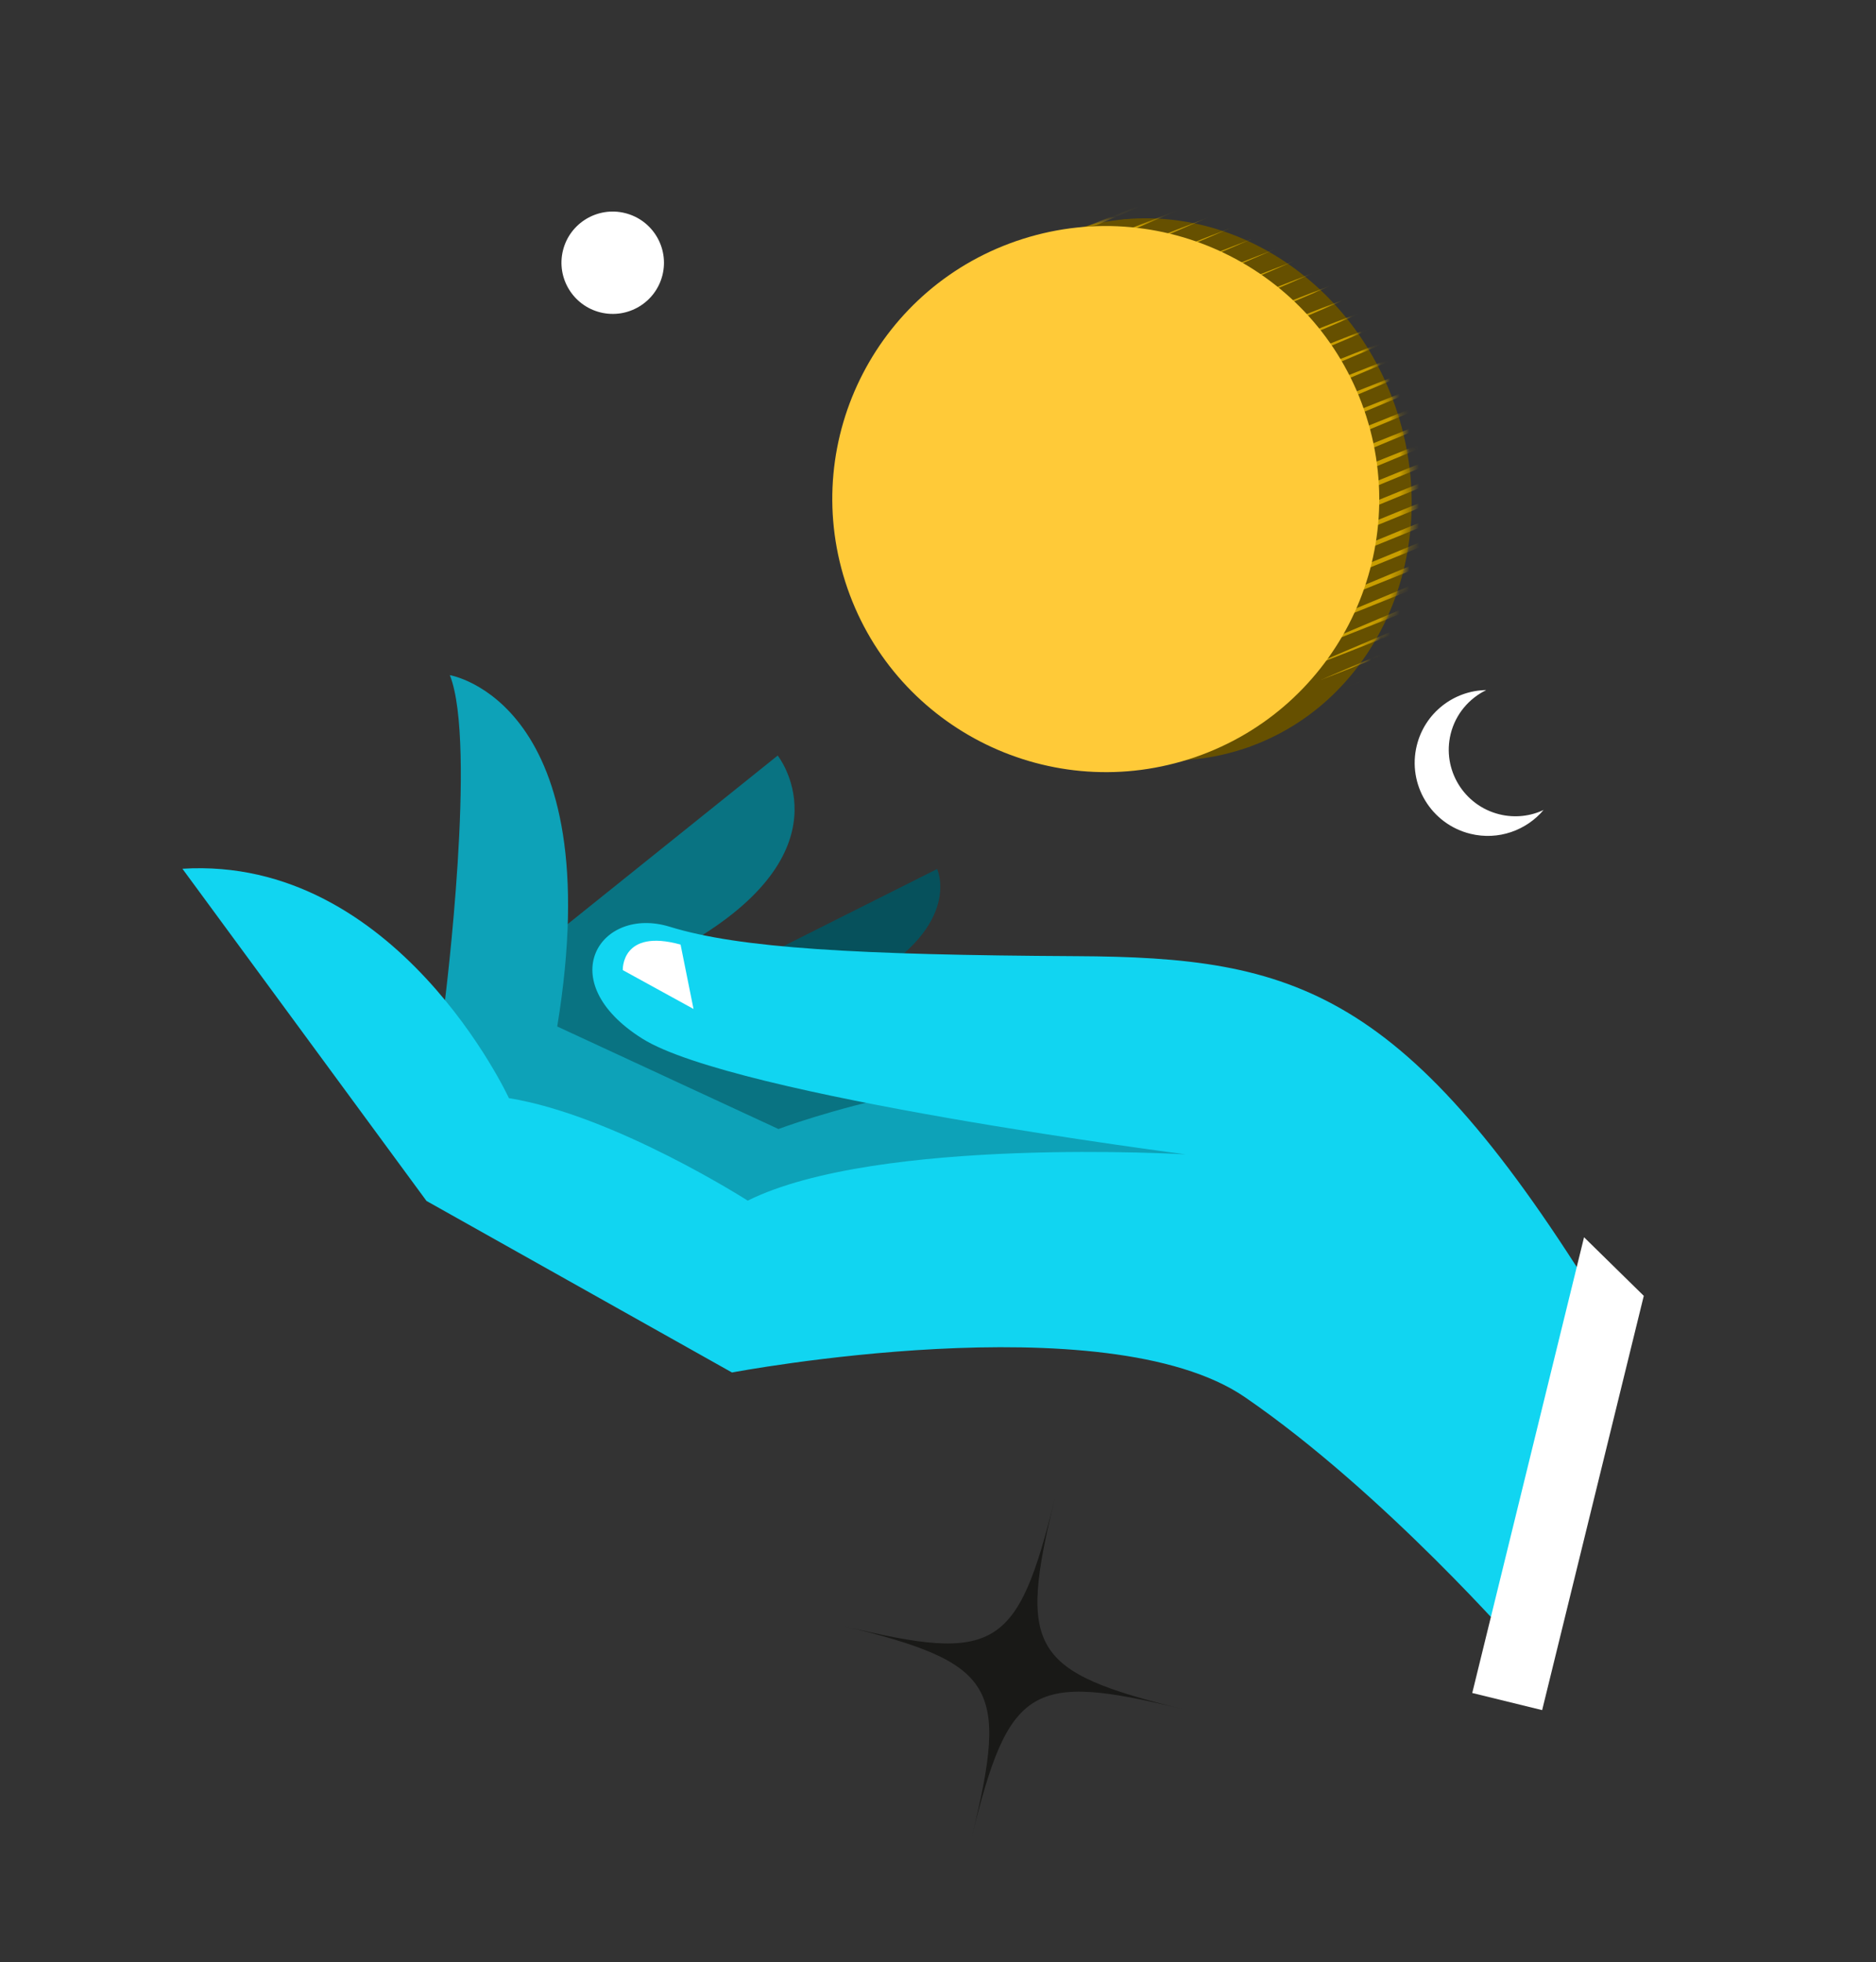
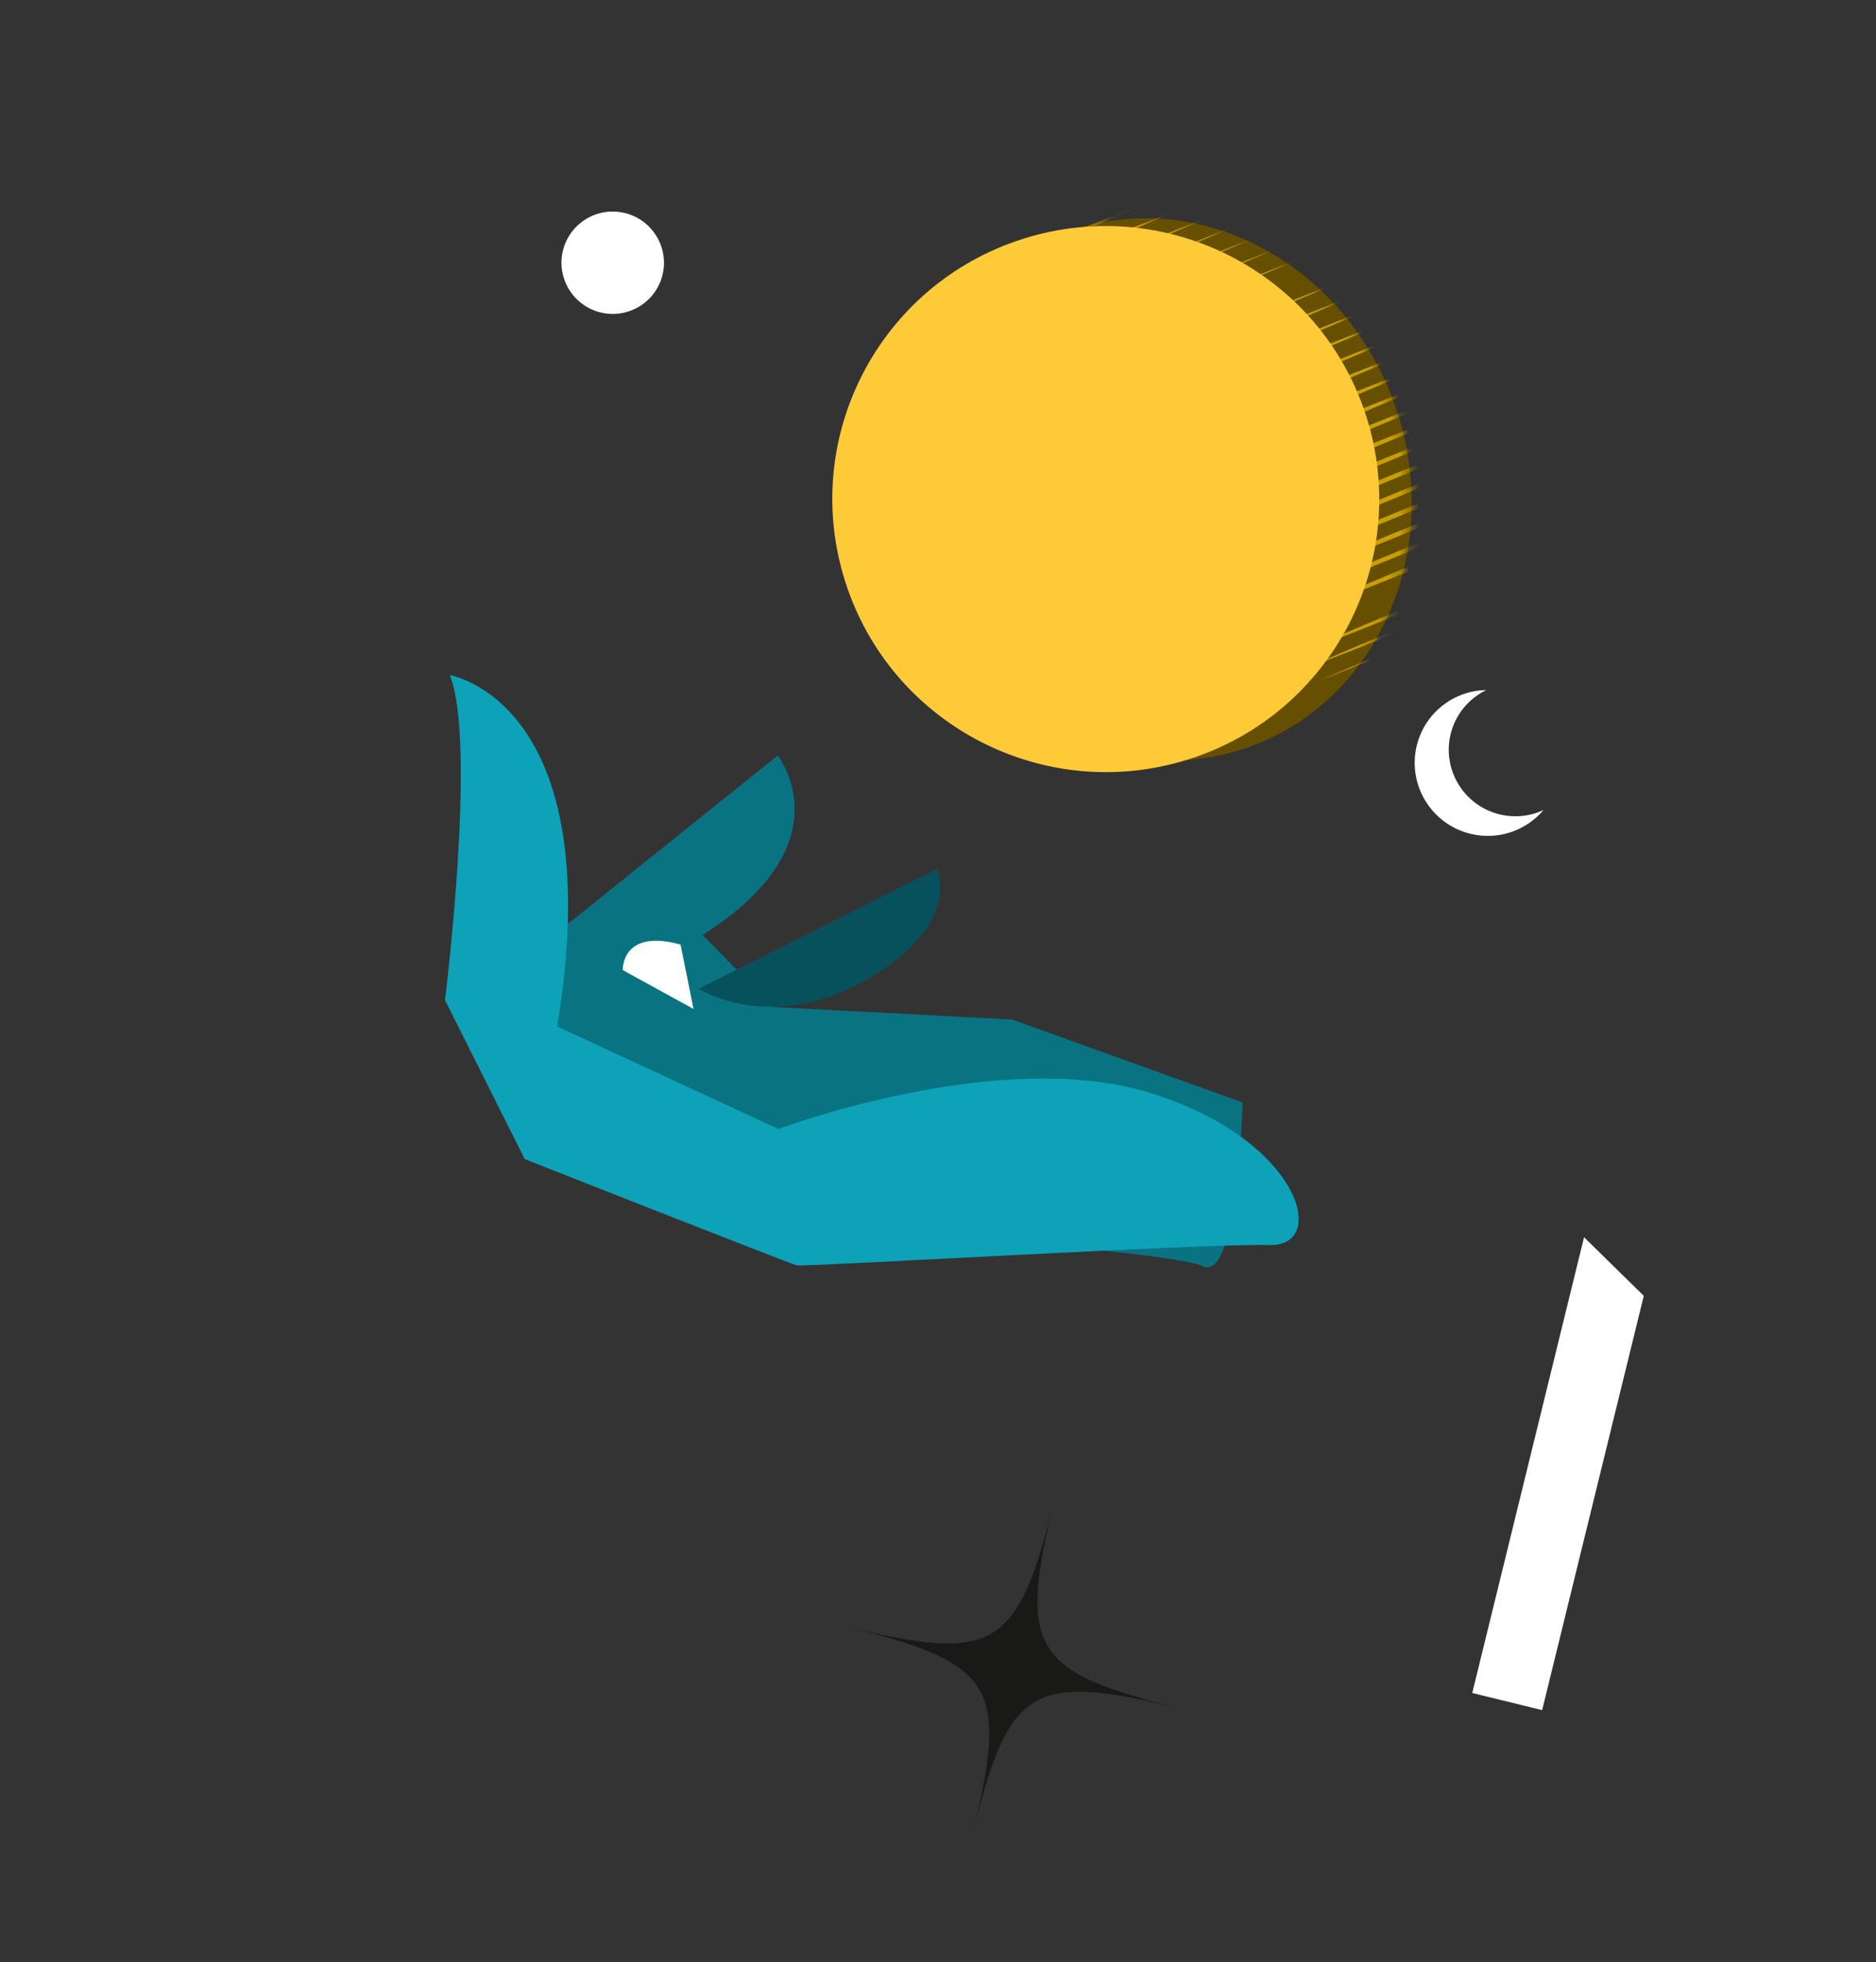
<svg xmlns="http://www.w3.org/2000/svg" width="195" height="204" viewBox="0 0 195 204" fill="none">
  <rect x="0" y="0" width="195" height="204" fill="#333333" stroke="none" />
  <g clip-path="url(#clip0_138_87)">
    <path d="M101.015 190.957C104.879 175.205 103.484 172.908 87.707 169.038C103.484 172.908 105.783 171.517 109.647 155.765C105.783 171.517 107.178 173.814 122.955 177.684C107.178 173.814 104.879 175.205 101.015 190.957Z" fill="#191917" />
    <path d="M129.006 77.93C142.756 73.566 150.041 57.918 145.277 42.98C140.513 28.041 125.504 19.469 111.754 23.834C98.003 28.198 90.718 43.846 95.482 58.784C100.246 73.722 115.255 82.294 129.006 77.93Z" fill="#665000" />
    <mask id="mask0_138_87" style="mask-type:luminance" maskUnits="userSpaceOnUse" x="93" y="22" width="54" height="58">
      <path d="M128.877 78.014C142.628 73.65 149.913 58.002 145.149 43.064C140.385 28.125 125.376 19.553 111.625 23.918C97.874 28.282 90.59 43.93 95.354 58.868C100.118 73.806 115.127 82.378 128.877 78.014Z" fill="white" />
    </mask>
    <g mask="url(#mask0_138_87)">
      <path d="M70.901 38.85C86.323 32.188 103.417 25.188 119.073 19.122C103.651 25.784 86.557 32.784 70.901 38.85Z" fill="#C99E00" />
      <path d="M73.151 39.981C88.574 33.319 105.668 26.319 121.324 20.253C105.901 26.915 88.807 33.915 73.151 39.981Z" fill="#C99E00" />
      <path d="M75.402 41.111C90.824 34.449 107.918 27.449 123.574 21.383C108.152 28.045 91.058 35.045 75.402 41.111Z" fill="#C99E00" />
      <path d="M77.643 42.24C93.066 35.578 110.159 28.578 125.815 22.512C110.393 29.174 93.299 36.174 77.643 42.24Z" fill="#C99E00" />
      <path d="M79.894 43.37C95.316 36.708 112.41 29.708 128.066 23.642C112.643 30.304 95.549 37.304 79.894 43.37Z" fill="#C99E00" />
      <path d="M82.147 44.492C97.569 37.83 114.663 30.829 130.319 24.763C114.896 31.425 97.802 38.425 82.147 44.492Z" fill="#C99E00" />
      <path d="M84.397 45.622C99.819 38.96 116.913 31.96 132.569 25.894C117.147 32.556 100.053 39.556 84.397 45.622Z" fill="#C99E00" />
      <path d="M86.638 46.75C102.061 40.088 119.155 33.088 134.81 27.022C119.388 33.684 102.294 40.684 86.638 46.75Z" fill="#C99E00" />
-       <path d="M88.889 47.881C104.311 41.219 121.405 34.219 137.061 28.153C121.639 34.815 104.545 41.815 88.889 47.881Z" fill="#C99E00" />
      <path d="M91.139 49.012C106.562 42.35 123.656 35.349 139.311 29.283C123.889 35.945 106.795 42.946 91.139 49.012Z" fill="#C99E00" />
      <path d="M93.392 50.133C108.814 43.471 125.908 36.471 141.564 30.405C126.142 37.067 109.048 44.067 93.392 50.133Z" fill="#C99E00" />
      <path d="M95.643 51.264C111.065 44.602 128.159 37.601 143.815 31.535C128.393 38.197 111.299 45.197 95.643 51.264Z" fill="#C99E00" />
      <path d="M97.884 52.392C113.306 45.73 130.4 38.73 146.056 32.664C130.634 39.326 113.54 46.326 97.884 52.392Z" fill="#C99E00" />
      <path d="M100.134 53.522C115.557 46.86 132.651 39.86 148.307 33.794C132.884 40.456 115.79 47.456 100.134 53.522Z" fill="#C99E00" />
      <path d="M102.385 54.653C117.807 47.991 134.901 40.991 150.557 34.925C135.135 41.587 118.041 48.587 102.385 54.653Z" fill="#C99E00" />
      <path d="M104.638 55.774C120.06 49.112 137.154 42.112 152.81 36.046C137.388 42.708 120.294 49.708 104.638 55.774Z" fill="#C99E00" />
      <path d="M106.888 56.905C122.311 50.243 139.405 43.243 155.06 37.177C139.638 43.839 122.544 50.839 106.888 56.905Z" fill="#C99E00" />
      <path d="M109.129 58.033C124.552 51.371 141.646 44.371 157.302 38.305C141.879 44.967 124.785 51.967 109.129 58.033Z" fill="#C99E00" />
      <path d="M111.38 59.164C126.802 52.502 143.896 45.502 159.552 39.435C144.13 46.097 127.036 53.098 111.38 59.164Z" fill="#C99E00" />
      <path d="M113.63 60.294C129.053 53.632 146.147 46.632 161.803 40.566C146.38 47.228 129.286 54.228 113.63 60.294Z" fill="#C99E00" />
      <path d="M115.883 61.416C131.306 54.754 148.4 47.753 164.055 41.687C148.633 48.349 131.539 55.349 115.883 61.416Z" fill="#C99E00" />
      <path d="M118.124 62.544C133.547 55.882 150.641 48.882 166.297 42.816C150.874 49.478 133.78 56.478 118.124 62.544Z" fill="#C99E00" />
      <path d="M120.375 63.675C135.797 57.013 152.891 50.012 168.547 43.946C153.125 50.608 136.031 57.608 120.375 63.675Z" fill="#C99E00" />
      <path d="M122.625 64.805C138.048 58.143 155.142 51.143 170.798 45.077C155.375 51.739 138.281 58.739 122.625 64.805Z" fill="#C99E00" />
      <path d="M124.876 65.936C140.298 59.274 157.392 52.273 173.048 46.208C157.626 52.87 140.532 59.87 124.876 65.936Z" fill="#C99E00" />
      <path d="M127.129 67.057C142.551 60.395 159.645 53.395 175.301 47.329C159.879 53.991 142.785 60.991 127.129 67.057Z" fill="#C99E00" />
-       <path d="M129.37 68.185C144.792 61.523 161.886 54.523 177.542 48.457C162.12 55.119 145.026 62.119 129.37 68.185Z" fill="#C99E00" />
      <path d="M131.621 69.316C147.043 62.654 164.137 55.654 179.793 49.588C164.37 56.25 147.276 63.25 131.621 69.316Z" fill="#C99E00" />
      <path d="M134.438 70.007C149.861 63.345 166.955 56.345 182.611 50.279C167.188 56.941 150.094 63.941 134.438 70.007Z" fill="#C99E00" />
      <path d="M137.256 70.698C152.679 64.036 169.773 57.036 185.429 50.97C170.006 57.632 152.912 64.632 137.256 70.698Z" fill="#C99E00" />
      <path d="M140.074 71.389C155.497 64.727 172.591 57.727 188.247 51.661C172.824 58.323 155.73 65.323 140.074 71.389Z" fill="#C99E00" />
    </g>
    <path d="M55.782 98.658L80.837 78.547C80.837 78.547 88.118 87.685 73.025 97.201L80.37 104.689L105.2 105.991L129.153 114.61C129.153 114.61 128.715 133.507 124.981 131.623C121.246 129.739 69.609 126.441 69.609 126.441L52.886 114.169L55.77 98.665L55.782 98.658Z" fill="#097382" />
    <path d="M72.614 102.787L97.408 90.343C97.408 90.343 100.101 96.062 90.113 101.832C80.125 107.602 72.614 102.787 72.614 102.787Z" fill="#06515C" />
    <path d="M54.541 120.501L46.255 103.973C46.255 103.973 49.595 77.279 46.758 70.189C46.758 70.189 63.464 72.919 57.922 106.715L80.916 117.373C80.916 117.373 103.681 108.801 119.387 113.571C135.092 118.341 138.272 129.616 131.922 129.435C125.564 129.242 83.569 131.731 82.815 131.546C82.061 131.361 54.541 120.501 54.541 120.501Z" fill="#0DA2B8" />
    <path d="M105.441 25.126L116.963 22.794L129.954 77.616L118.496 80.053L105.441 25.126Z" fill="#665000" />
-     <path d="M166.659 136.13C146.227 102.806 134.684 99.516 111.851 99.403C89.011 99.277 76.844 98.577 69.618 96.346C62.391 94.115 57.252 101.992 66.765 107.976C76.268 113.959 123.263 120.009 123.263 120.009C123.263 120.009 91.26 118.095 77.721 124.819C77.721 124.819 63.89 115.95 52.898 114.162C52.898 114.162 41.252 88.93 18.961 90.315L44.331 124.85L76.087 142.685C76.087 142.685 114.933 135.314 129.419 145.261C143.904 155.209 158.006 171.447 158.006 171.447L166.668 136.132L166.659 136.13Z" fill="#11D5F1" />
    <path d="M123.566 78.933C138.521 74.186 146.783 58.228 142.019 43.29C137.255 28.352 121.269 20.09 106.314 24.837C91.358 29.583 83.096 45.541 87.86 60.479C92.624 75.418 108.61 83.68 123.566 78.933Z" fill="#FFCA38" />
    <path d="M68.863 28.584C68.164 31.435 65.277 33.181 62.422 32.481C59.566 31.78 57.815 28.897 58.515 26.046C59.214 23.195 62.1 21.448 64.956 22.149C67.812 22.849 69.562 25.733 68.863 28.584Z" fill="#ffffff" />
    <path d="M160.467 84.182C158.66 86.333 155.742 87.393 152.84 86.681C148.768 85.683 146.27 81.568 147.267 77.503C148.103 74.097 151.128 71.786 154.486 71.742C152.704 72.612 151.297 74.232 150.789 76.302C149.88 80.01 152.16 83.751 155.863 84.659C157.475 85.055 159.093 84.853 160.474 84.194L160.467 84.182Z" fill="#ffffff" />
    <path d="M70.742 98.198C64.547 96.489 64.735 100.854 64.735 100.854L72.087 104.892L70.742 98.198Z" fill="#ffffff" />
    <path d="M164.653 128.624L153.032 176.003L160.298 177.785L170.862 134.716L164.653 128.624Z" fill="#ffffff" />
  </g>
  <defs>
    <clipPath id="clip0_138_87">
      <rect width="158.106" height="171.19" fill="white" transform="translate(41.113) rotate(13.781)" />
    </clipPath>
  </defs>
</svg>